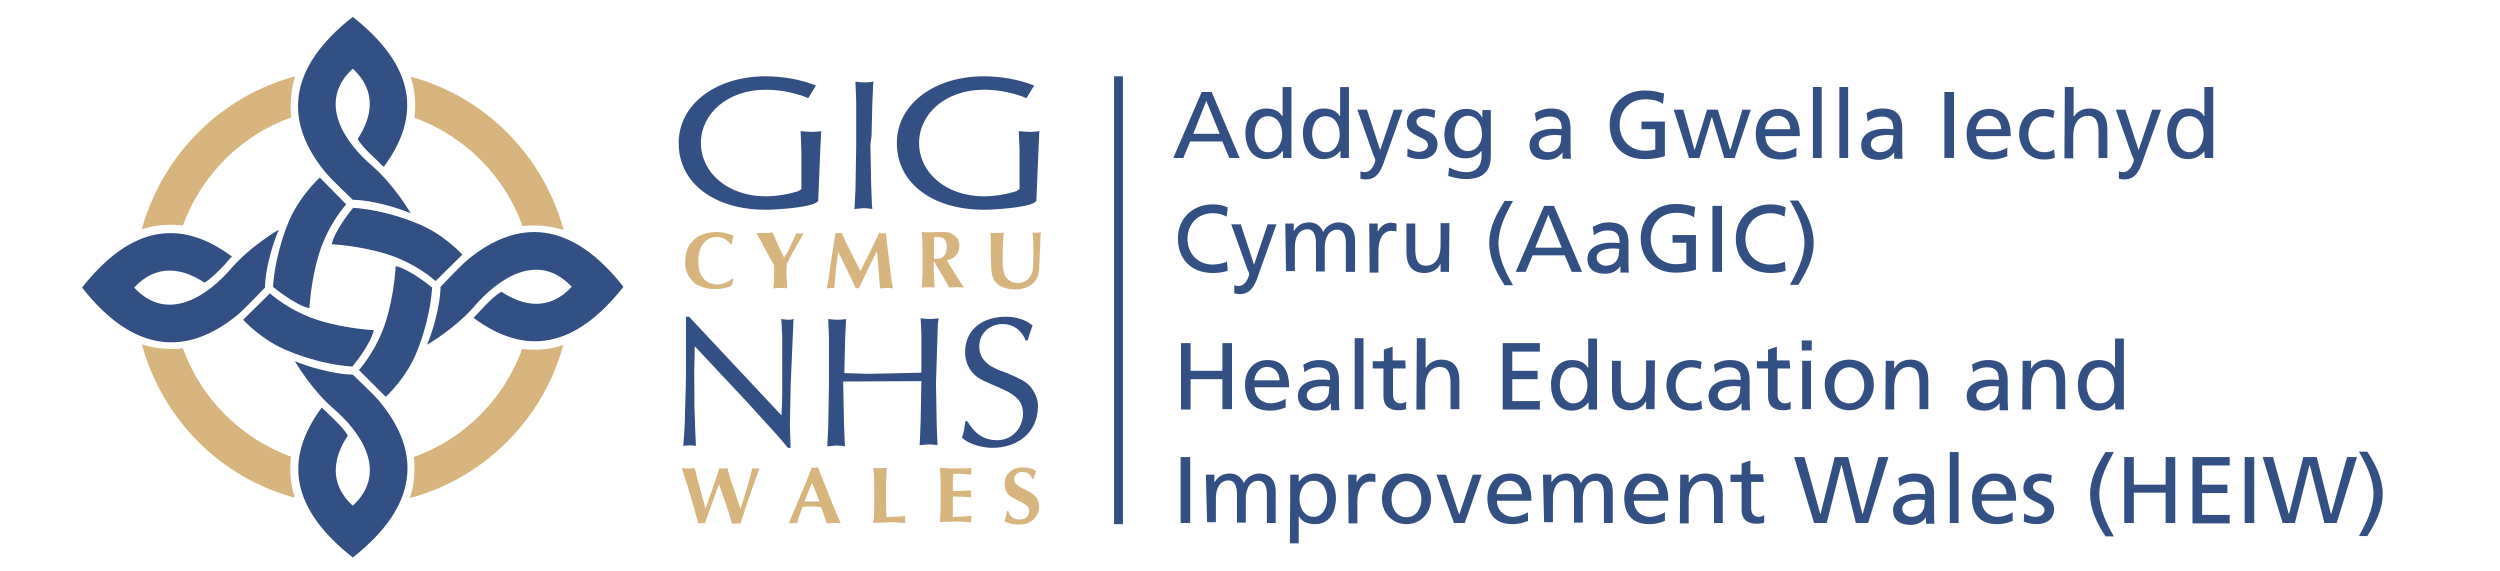
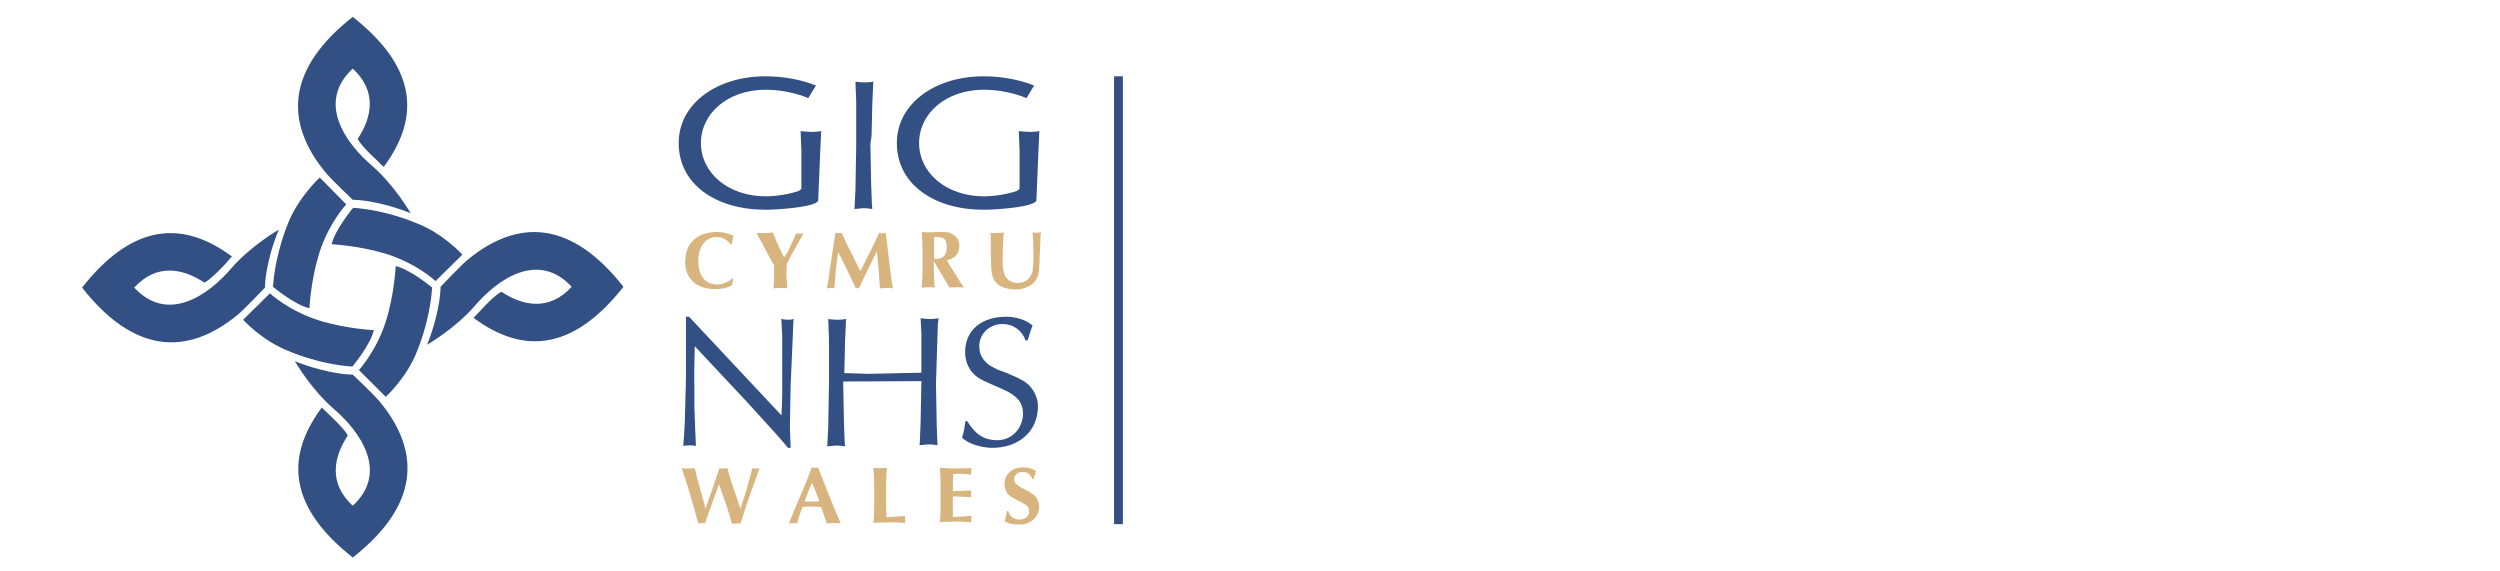
<svg xmlns="http://www.w3.org/2000/svg" version="1.2" viewBox="0 0 652 149" width="652" height="149">
  <title>Health_Education_Improvement_Wales_Logo-svg</title>
  <style>
		.s0 { fill: none;stroke: #325083;stroke-width: 2.3 } 
		.s1 { fill: #325083 } 
		.s2 { fill: #d8b47e } 
	</style>
  <g id="Layer">
    <g id="Layer">
      <path id="Layer" class="s0" d="m291.7 19.9v116.8" />
      <path id="Layer" fill-rule="evenodd" class="s1" d="m98.3 41.8c-4.6-4.2-5-5.6-5-5.6 3.7-5.6 5.1-12.4-1.3-18.3-9.5 8.8-1.9 19.4 5 25.3 5.9 5.1 10.1 12.4 10.1 12.4-9.1-3.6-15.1-3.5-15.1-3.5 0 0-5.4-5.1-7-7-11-13.3-10.2-27.2 7-40.7 16.1 12.7 18.1 25.6 8.1 39.1-0.7-0.5-1.2-1.1-1.8-1.7zm-8 11.5c0 0-4.6 4.9-7.1 12.9-2.2 7.2-2.5 14.2-2.5 14.2-3.9-0.9-9.5-5.6-9.5-5.6 0.6-8.9 3.9-16.5 3.9-16.5 2.7-6.9 8.3-12 8.3-12zm-31.4 15.4c-4.3 4.6-5.6 5-5.6 5-5.6-3.7-12.4-5.1-18.3 1.3 8.8 9.5 19.4 1.9 25.3-5 5.1-5.9 12.4-10.1 12.4-10.1-3.7 9.1-3.6 15.1-3.6 15.1 0 0-5.1 5.4-7 7-13.3 11-27.2 10.2-40.7-7 12.7-16.1 25.6-18.1 39.1-8.1-0.5 0.5-1 1-1.6 1.8zm11.5 7.8c0 0 4.9 4.6 12.9 7.1 7.2 2.2 14.2 2.5 14.2 2.5-0.9 3.9-5.6 9.5-5.6 9.5-8.9-0.6-16.5-4-16.5-4-6.9-2.6-12-8.2-12-8.2zm15.3 31.5c4.6 4.3 5 5.6 5 5.6-3.7 5.6-5.1 12.4 1.3 18.3 9.5-8.8 1.9-19.4-5-25.3-5.9-5.1-10.1-12.4-10.1-12.4 9.1 3.6 15.1 3.5 15.1 3.5 0 0 5.4 5.1 7 7 11 13.3 10.2 27.2-7 40.7-16.1-12.7-18.1-25.6-8.1-39.1 0.6 0.5 1.2 1.1 1.8 1.7zm7.9-11.5c0 0 4.6-4.9 7.1-12.9 2.2-7.2 2.5-14.2 2.5-14.2 3.9 0.9 9.5 5.6 9.5 5.6-0.6 8.9-3.9 16.5-3.9 16.5-2.6 6.9-8.2 12-8.2 12zm31.6-15.4c4.2-4.6 5.6-5 5.6-5 5.6 3.7 12.4 5.1 18.3-1.3-8.8-9.5-19.4-1.9-25.3 5-5.1 5.9-12.4 10.1-12.4 10.1 3.6-9.1 3.5-15.1 3.5-15.1 0 0 5.1-5.4 7-7 13.3-11 27.2-10.2 40.7 7-12.7 16.1-25.6 18.1-39.1 8.1 0.4-0.5 1-1 1.7-1.8zm-11.6-7.8c0 0-4.9-4.6-12.9-7.1-7.3-2.2-14.2-2.5-14.2-2.5 0.9-3.9 5.6-9.5 5.6-9.5 8.9 0.6 16.5 4 16.5 4 6.9 2.6 12 8.2 12 8.2z" />
-       <path id="Layer" class="s2" d="m77 19.9c-0.8 2.4-1.2 5-1.2 7.7 0 1 0 2 0.2 3-13.2 4.7-23.5 15.1-28.3 28.2-1-0.1-2-0.2-3.1-0.2-2.7 0-5.2 0.4-7.6 1.2 5.3-19.4 20.6-34.7 40-39.9zm-40 69.9c2.4 0.8 5 1.2 7.7 1.2 1 0 2 0 3-0.2 4.7 13.2 15.1 23.5 28.2 28.3-0.1 1-0.2 2-0.2 3.1 0 2.7 0.4 5.2 1.2 7.6-19.4-5.2-34.6-20.5-39.9-40zm69.9 40.1c0.8-2.4 1.2-5 1.2-7.7 0-1 0-2-0.2-3 13.2-4.7 23.5-15.1 28.3-28.2 1 0.1 2 0.2 3.1 0.2 2.7 0 5.2-0.4 7.6-1.2-5.3 19.4-20.6 34.7-40 39.9zm40.1-69.9c-2.4-0.8-5-1.2-7.7-1.2-1 0-2 0-3 0.2-4.7-13.2-15.1-23.5-28.2-28.3 0.1-1 0.2-2 0.2-3.1 0-2.7-0.4-5.2-1.2-7.6 19.4 5.2 34.6 20.5 39.9 40z" />
      <path id="Layer" fill-rule="evenodd" class="s2" d="m184.3 136.5c-0.3-0.1-0.7-0.1-1.1-0.1-0.4 0-0.8 0.1-1.1 0.1-1.2-4.6-2.6-9.3-4.1-13.8l-0.2-0.6c0.5 0.1 1.2 0.1 1.7 0.1 0.5 0 1.2-0.1 1.7-0.1 0.8 3.6 1.9 7 2.8 10.6 1.2-3.6 2.5-7 3.6-10.6 0.4 0.1 0.7 0.1 1.1 0.1 0.3 0 0.7-0.1 1-0.1 0.9 3.6 2.3 7 3.4 10.6 1.2-3.5 2.2-7 3.1-10.6 0.3 0.1 0.6 0.1 0.9 0.1 0.3 0 0.6-0.1 0.9-0.1v0.2c-1.7 4.7-3.4 9.5-4.9 14.3-0.3-0.1-0.7-0.1-1.1-0.1-0.4 0-0.8 0.1-1.1 0.1-0.9-3.5-2.2-6.9-3.4-10.3-1.2 3.4-2.4 6.6-3.6 10zm21.5-0.2l1.5-3.6c1.5-3.6 3.1-7.1 4.4-10.8 0.3 0.1 0.5 0.1 0.8 0.1 0.3 0 0.5-0.1 0.8-0.1l0.2 0.4c1.8 4.6 3.6 9.3 5.6 13.8l0.1 0.2v0.2c-0.6-0.1-1.2-0.1-1.8-0.1-0.6 0-1.2 0.1-1.8 0.1-0.5-1.5-0.9-2.9-1.5-4.3-0.8 0-1.5-0.1-2.3-0.1-0.8 0-1.7 0-2.5 0.1l-0.1 0.3c-0.5 1.3-1 2.6-1.3 4-0.3-0.1-0.6-0.1-1-0.1-0.3 0-0.7 0.1-1 0.1zm4-5.5h3.9c-0.6-1.6-1.2-3.3-1.9-4.9-0.7 1.5-1.3 3.1-1.9 4.7zm18.1-8.8c0.5 0.1 1.2 0.1 1.7 0.1 0.5 0 1.2-0.1 1.7-0.1-0.1 1.2-0.2 2.5-0.2 3.8 0 0.8 0 1.6 0 2.5v4c0 0.8 0.1 1.8 0.1 2.6l1.2-0.1c1.2 0 2.5-0.2 3.7-0.2-0.1 0.3-0.1 0.6-0.1 0.9 0 0.3 0 0.6 0.1 0.9l-3.6-0.2c-1 0-1.9 0.1-2.9 0.1-0.6 0-1.2 0-1.8 0.1 0.2-2.3 0.2-4.6 0.2-6.9 0-0.8 0-1.7 0-2.5 0-1.5-0.1-3.1-0.2-4.6v-0.4zm17.3 0c1.2 0 2.2 0.2 3.4 0.2 1.6 0 3.2-0.1 4.8-0.1-0.1 0.5-0.1 1-0.1 1.5 0 0.1 0 0.2 0.1 0.2-1.6-0.2-3.2-0.3-4.8-0.2 0 0.8-0.1 1.5-0.1 2.2 0 0.8 0 1.5 0 2.3l4.8-0.2c-0.1 0.3-0.1 0.6-0.1 1 0 0.3 0.1 0.5 0.1 0.8-1.2-0.1-2.5-0.2-3.8-0.2-0.3 0-0.7 0-1 0q0 1.3 0 2.7c0 0.8 0 1.8 0 2.6 1.6 0 3.2-0.1 4.9-0.3-0.1 0.5-0.1 1-0.1 1.5 0 0.1 0 0.2 0.1 0.2-1.2 0-2.5-0.2-3.9-0.2-0.8 0-1.7 0.1-2.5 0.1-0.6 0-1.2 0-1.9 0.1 0.1-0.4 0.1-0.8 0.1-1.2 0.1-1.3 0.1-2.6 0.1-3.9 0-1.1 0-2.2 0-3.2v-2.5c0-1.1-0.1-2.2-0.2-3.3zm8.2 1.8q0 0 0 0 0 0 0 0zm15.8 1.1c-0.4-1.1-1.2-1.8-2.4-1.8-0.7 0-1.2 0.1-1.7 0.5-0.4 0.4-0.6 0.8-0.6 1.5 0 2.2 5 2.7 6.1 5.2 0.2 0.5 0.4 1.3 0.4 1.9 0 0.6-0.2 1.5-0.5 2-0.5 1-1.2 1.6-2.2 2.1-0.9 0.5-1.9 0.5-2.9 0.5-1.2 0-2.4-0.3-3.4-0.8 0.2-0.9 0.5-1.8 0.6-2.7h0.4c0.3 1.5 1.5 2.2 2.9 2.2 1.3 0 2.5-0.7 2.5-2.2 0-0.7-0.3-1.2-0.8-1.6-0.8-0.5-1.5-0.9-2.4-1.3-0.6-0.3-1.2-0.7-1.7-1-1-0.6-1.5-2-1.5-3.2 0-1.5 0.5-2.4 1.6-3.3 1-0.8 1.9-1 3.2-1 1.2 0 2.2 0.2 3.2 0.8 0.1 0.1 0.2 0.1 0.2 0.2-0.2 0.7-0.5 1.4-0.7 2.1zm-77.9-52.2l-0.5 1.8c-1.2 0.6-2.8 0.9-4.2 0.9-1.1 0-1.7-0.1-2.8-0.3-0.6-0.2-1.8-0.7-2.3-1-0.5-0.4-1.2-1-1.5-1.5-0.9-1.2-1.3-2.6-1.3-4.2 0-2.4 0.6-4.4 2.4-6 1.6-1.4 3.9-1.9 5.9-1.9 1.4 0 3.1 0.4 4.3 1-0.2 0.7-0.3 1.5-0.5 2.2h-0.3c-0.8-1.2-2.2-1.9-3.5-1.9-3.5 0-4.9 3.2-4.9 6.3 0 1.5 0.3 3.1 1.2 4.3 0.8 1.2 2.3 1.8 3.8 1.8 1.3 0 2.9-0.7 3.8-1.5zm8.3-11.9c0.6 0 1.2-0.1 1.9-0.2 0.3 0.6 0.6 1.2 0.8 1.9 0.3 0.7 0.6 1.3 0.9 2 0.3 0.6 0.6 1.2 0.9 1.9 0.1 0.2 0.2 0.5 0.4 0.7 0 0.1 0.3-0.4 0.3-0.4 0.2-0.2 0.2-0.5 0.4-0.6 0.5-0.8 0.8-1.7 1.2-2.5 0.3-0.5 0.5-1.2 0.8-1.7 0.2-0.4 0.3-0.7 0.5-1.1 0.1 0 0.2 0 0.2 0.1 0.5 0.1 1.2 0.1 1.7-0.1-1.5 2.8-3.1 5.3-4.4 8 0 0.8-0.1 1.6-0.1 2.4 0 1.3 0.2 2.6 0.2 4-0.6-0.1-1.2-0.1-1.8-0.1-0.6 0-1.2 0.1-1.8 0.1 0.2-1.6 0.2-3.2 0.2-4.8q0-0.6 0-1.2c-1.6-2.7-3-5.6-4.6-8.4 0.9-0.1 1.6 0 2.3 0zm18.3-0.1c0.3 0 0.5 0.1 0.8 0.1 0.3 0 0.6-0.1 0.8-0.1 1.5 3.4 3.2 6.6 4.9 10l1.2-2.4c1.3-2.5 2.5-5 3.7-7.6 0.1 0 0.2 0 0.2 0.1 0.5 0.1 1.1 0.1 1.5-0.1q0.6 5 1.2 9.9c0.2 1.2 0.3 2.5 0.5 3.7 0.1 0.2 0.2 0.6 0.2 0.9-0.5-0.1-1.2-0.1-1.7-0.1-0.5 0-1.2 0.1-1.7 0.1-0.2-3.2-0.5-6.5-0.8-9.7-1.6 3.2-3.2 6.5-4.7 9.7-0.3-0.1-0.5-0.1-0.8 0l-1.6-3.4c-1-2.1-2-4.1-3-6.1-0.2 1.2-0.3 2.5-0.5 3.7-0.1 0.8-0.2 1.6-0.2 2.4-0.1 0.7-0.1 1.4-0.2 2.1 0 0.5-0.1 0.8-0.1 1.3-0.3-0.1-0.6-0.1-1-0.1-0.3 0-0.6 0.1-1 0.1 0-0.2 0.1-0.6 0.2-0.8 0.2-1.1 0.4-2.2 0.5-3.2 0.2-1.4 0.4-2.8 0.6-4.1zm26.5 8.9c-0.2-0.4-0.4-0.8-0.6-1.1-0.1-0.1-0.1-0.1-0.2-0.2 0 0-0.1 0-0.1 0.2 0 1.2 0.1 2.5 0.1 3.8 0 0.2 0 0.4 0 0.5 0 0.8 0.1 1.5 0.2 2.2-0.5-0.1-1.2-0.1-1.7-0.1-0.5 0-1.2 0.1-1.7 0.1v-0.4c0-0.5 0.1-0.9 0.1-1.4 0.1-1.4 0.1-2.8 0.1-4.2q0-1.8 0-3.9c0-1.5-0.1-3.1-0.2-4.6l1.5 0.1c1 0 2-0.1 3-0.1 1 0 2.5-0.1 3.4 0.5 1.2 0.7 1.9 1.6 1.9 3.1 0 2.1-1.3 3.4-3.3 3.8 1.2 2 2.5 3.9 3.7 5.9l0.8 1.2c-0.6-0.1-1.3-0.1-1.9-0.1-0.6 0-1.2 0.1-1.9 0.1l-2.5-4.3zm-0.8-3.6q0 0.7 0 1.5 3.3 0.3 3.3-3c0-0.5 0-0.6-0.1-1.1-0.4-1.8-1.7-1.5-3.2-1.6 0 0.5 0 3.7 0 4.2zm27.7-2.2c0 0.7-0.1 1.4-0.1 2.1 0 0.8-0.1 1.5-0.1 2.3-0.1 2.4 0 4.6-2.2 6.1-1.2 0.8-2.6 1.2-4 1.2-2.5 0-5.3-0.8-6.1-3.6-0.1-0.4-0.2-0.8-0.2-1.2-0.1-0.5-0.1-1-0.1-1.5 0-0.8-0.1-1.7-0.1-2.6 0-0.8 0-1.8 0-2.6q0-1.2 0-2.4c0-0.3-0.1-0.6-0.1-0.9 0.6 0.1 1.2 0.1 1.8 0.1 0.5 0 1.2-0.1 1.7-0.2 0 0.3-0.1 0.7-0.1 1-0.1 1.7-0.2 3.3-0.2 4.9 0 1.2-0.1 2.9 0.2 4 0.2 1 0.4 1.7 1.2 2.4q1 0.9 2.4 0.9c1.9 0 3-0.7 3.8-2.5 0.4-0.9 0.4-3.3 0.4-4.4 0-2.1 0-4.2-0.2-6.3 0.4 0.1 0.7 0.1 1.1 0.1 0.4 0 0.7-0.1 1.1-0.1-0.2 1.1-0.2 2.1-0.2 3.2z" />
      <path id="Layer" class="s1" d="m178.9 98.7v-16.1h0.8l23.8 25.4 0.3 0.3c0.1-1.8 0.2-3.6 0.2-5.3v-15.5l-0.2-3.9-0.1-0.4c0.7 0.1 1.4 0.2 2.1 0.2 0.4 0 0.8-0.1 1.2-0.2-0.1 0.4-0.1 0.8-0.1 1.2l-0.2 4.7-0.5 11.4-0.2 10.8 0.2 5.5h-0.7c-1-1.2-1.9-2.3-2.9-3.4l-7.9-8.7-13.5-14.4-0.1 4.6c-0.1 2.4 0 4.8 0 7.2v3.9l0.2 5.7 0.2 4.6q-1.6-0.3-3.3 0c0.2-2.2 0.3-4.2 0.4-6.4zm41 0.8l0.2 10.5 0.2 5.3 0.1 1.1c-0.7-0.1-1.5-0.2-2.2-0.2-0.8 0-1.7 0.2-2.5 0.2 0.1-0.3 0.1-0.7 0.1-1.1l0.2-3.8 0.2-11.3v-1.9-10l-0.2-5.1c0.8 0.1 1.6 0.2 2.5 0.2 0.7 0 1.5-0.1 2.2-0.2-0.1 0.5-0.1 0.8-0.1 1.3l-0.2 4.4-0.2 8.4 6.3 0.2 13.8-0.3v-10.3l-0.2-3.9c0.8 0.1 1.6 0.2 2.5 0.2 0.8 0 1.5-0.1 2.2-0.2-0.1 0.5-0.1 0.8-0.2 1.3l-0.5 15.8 0.2 10.9 0.2 5.1c-0.7-0.1-1.5-0.2-2.2-0.2-0.8 0-1.7 0.2-2.5 0.2 0.1-0.3 0.1-0.7 0.1-1.1l0.2-4.9 0.2-10.7zm32.4 10.4c1.9 3.1 4.1 4.9 7.8 4.9 3.9 0 6.7-3.2 6.7-7 0-3.2-2.2-4.9-4.9-6.1-2.2-1.1-4.7-1.9-6.8-3.2-2.2-1.5-3.4-4-3.4-6.6 0-6.3 4.9-9.3 10.7-9.3 2.3 0 5.1 0.7 6.9 2.3-0.5 1.2-0.9 2.6-1.3 3.9h-0.5c-1-2.6-3.2-4.3-6-4.3-3.3 0-6.1 2.4-6.1 5.8 0 1.9 0.7 3.3 2.1 4.5 0.8 0.7 1 0.7 1.9 1.2 0.5 0.3 1.2 0.6 1.9 0.8 0.7 0.3 1.5 0.5 2.2 0.9 0.7 0.3 1.5 0.6 2.2 1 1.1 0.5 2.2 1.2 3 2.1 1.2 1.5 2 3.2 2 5.1 0 6.9-5.3 10.9-11.9 10.9-2.4 0-6.3-0.9-7.9-2.7 0.5-1.4 0.7-2.9 0.9-4.3zm-25.3-72.3l0.2 10.5 0.2 5.3 0.1 1.1c-0.7-0.1-1.5-0.2-2.2-0.2-0.8 0-1.7 0.2-2.5 0.2 0.1-0.3 0.1-0.7 0.1-1.1l0.2-3.8 0.2-11.3v-1.9-10l-0.2-5.1c0.8 0.1 1.6 0.2 2.5 0.2 0.7 0 1.5-0.1 2.2-0.2-0.1 0.5-0.1 0.8-0.1 1.3l-0.2 4.4-0.2 8.4zm-13.6 14.4c0.6 1.9-10 2.7-13.8 2.7-12.7 0-22.6-6.5-22.6-17.4 0-10.3 10-17.4 22.6-17.4 4.5 0 9.2 0.8 13.2 2.4l-2 3.3c-2.8-1.2-6.9-2.2-11.1-2.2-9.9 0-16.9 6.2-16.9 13.9 0 7.7 7 13.9 16.9 13.9 2.9 0 6.3-0.6 8.6-1.4l0.7-0.5v-10l-0.2-5.1c0.8 0.1 2.4 0.2 3.2 0.2 0.7 0 1.5-0.1 2.2-0.2-0.1 0.5-0.1 0.8-0.1 1.3l-0.2 4.4zm56.9 0c0.6 1.9-10 2.7-13.8 2.7-12.7 0-22.6-6.5-22.6-17.4 0-10.3 10-17.4 22.6-17.4 4.5 0 9.2 0.8 13.2 2.4l-2 3.3c-2.8-1.2-6.9-2.2-11.1-2.2-9.9 0-16.9 6.2-16.9 13.9 0 7.7 7 13.9 16.9 13.9 2.9 0 6.3-0.6 8.6-1.4l0.7-0.5v-10l-0.2-5.1c0.8 0.1 2.4 0.2 3.2 0.2 0.7 0 1.5-0.1 2.2-0.2-0.1 0.5-0.1 0.8-0.1 1.3l-0.2 4.4z" />
-       <path id="Layer" fill-rule="evenodd" class="s1" d="m313.4 24h2.6l7.3 17.2h-2.7l-1.8-4.3h-8.4l-1.8 4.3h-2.6zm1.2 2.3l-3.4 8.6h6.9zm19.9 13.1c-0.7 0.9-2.1 2.1-4.3 2.1-3.8 0-5.4-3.4-5.4-6.8 0-3.4 1.8-6.4 5.4-6.4 2.2 0 3.5 0.8 4.2 2h0.1v-7.6h2.3v18.5h-2.2v-1.8zm-3.8 0.3c2.6 0 3.7-2.6 3.7-4.7 0-2.3-1.2-4.7-3.7-4.7-2.5 0-3.5 2.4-3.5 4.6-0.1 2 0.9 4.8 3.5 4.8zm18.8-0.3c-0.7 0.9-2.1 2.1-4.3 2.1-3.8 0-5.4-3.4-5.4-6.8 0-3.4 1.8-6.4 5.4-6.4 2.2 0 3.5 0.8 4.2 2h0.1v-7.6h2.3v18.5h-2.2v-1.8zm-3.8 0.3c2.6 0 3.7-2.6 3.7-4.7 0-2.3-1.2-4.7-3.7-4.7-2.5 0-3.5 2.4-3.5 4.6 0 2 1.1 4.8 3.5 4.8zm9.1 5c0.3 0.1 0.7 0.2 1.1 0.2 2.1 0 2.8-2.9 2.8-3.1 0-0.3-0.3-0.9-0.5-1.3l-4.2-11.9h2.5l3.4 10.4h0.1l3.5-10.4h2.3l-4.6 12.9c-0.8 2.4-1.8 5.3-4.9 5.3-0.8 0-1.2-0.1-1.5-0.2zm12.3-6c0.9 0.6 2.2 0.9 2.9 0.9 1.1 0 2.4-0.5 2.4-1.8 0-2.3-5.5-2.1-5.5-5.6 0-2.6 1.9-3.9 4.5-3.9 1.1 0 2 0.2 2.9 0.5l-0.2 2c-0.5-0.3-1.9-0.6-2.5-0.6-1.2 0-2.2 0.5-2.2 1.5 0 2.5 5.5 1.9 5.5 5.9 0 2.7-2.2 3.9-4.4 3.9-1.2 0-2.4-0.2-3.5-0.7zm21.7 2c0 3.9-2 6-6.5 6-1.3 0-2.5-0.2-4.6-0.8l0.2-2.2c1.8 0.8 2.9 1.2 4.6 1.2 2.5 0 3.9-1.6 3.9-4.3v-1.2h-0.1c-1 1.3-2.6 1.9-4.2 1.9-3.6 0-5.4-2.9-5.4-6.2 0-3.2 1.9-6.7 5.6-6.7 2.2 0 3.5 0.8 4.2 2.2h0.1v-1.9h2.2zm-2.3-5.6c0-2.6-1.2-4.9-3.7-4.9-2.3 0-3.5 2.5-3.5 4.7 0 2.4 1.3 4.5 3.5 4.5 2.2 0 3.7-2 3.7-4.3zm13.8-5.6c1.2-0.7 2.5-1.2 4.2-1.2 3.6 0 5.1 1.8 5.1 5.3v5.3c0 1.5 0.1 2.1 0.1 2.5h-2.2v-1.6h-0.1c-0.5 0.8-1.8 1.9-3.9 1.9-2.7 0-4.6-1.2-4.6-3.9 0-3.2 3.5-4.2 5.9-4.2 0.9 0 1.5 0 2.5 0.1 0-2.2-0.8-3.3-3.1-3.3-1.3 0-2.7 0.5-3.6 1.3zm6.9 5.8c-0.5 0-1-0.1-1.5-0.1-1.2 0-4.4 0.2-4.4 2.4 0 1.3 1.3 2.1 2.3 2.1 2.3 0 3.5-1.5 3.5-3.3zm26.5-8.2c-1.2-0.8-2.5-1.2-4.7-1.2-4 0-6.6 2.9-6.6 6.7 0 4 2.9 6.7 6.5 6.7 1.7 0 2.2-0.2 2.8-0.3v-5.3h-3.6v-2h6.1v9c-0.9 0.3-2.5 0.8-5.3 0.8-5.5 0-9.1-3.5-9.1-9 0-5.3 3.9-8.9 9.1-8.9 2.5 0 3.6 0.4 5.1 0.8zm18.7 14.1h-2.7l-3.2-10.6h-0.1l-3.2 10.6h-2.7l-4-12.6h2.5l2.9 10.4h0.1l3.2-10.4h2.8l3.2 10.4h0.1l3.1-10.4h2.2zm16-0.4c-0.9 0.3-1.9 0.8-4 0.8-4.5 0-6.5-2.7-6.5-6.8 0-3.7 2.3-6.4 5.9-6.4 4.2 0 5.6 3.1 5.6 7.1h-9c0 2.5 1.9 4.2 4.2 4.2 1.5 0 3.3-0.8 3.9-1.2v2.3zm-1.5-7.1c0-1.9-1.2-3.5-3.2-3.5-2.2 0-3.2 1.9-3.4 3.5zm5.9-11h2.3v18.5h-2.3zm6.9 0h2.3v18.5h-2.3zm7.1 6.8c1.2-0.7 2.5-1.2 4.2-1.2 3.6 0 5.1 1.8 5.1 5.3v5.3c0 1.5 0.1 2.1 0.1 2.5h-2.2v-1.6h-0.1c-0.5 0.8-1.8 1.9-3.9 1.9-2.7 0-4.6-1.2-4.6-3.9 0-3.2 3.5-4.2 5.9-4.2 0.9 0 1.5 0 2.5 0.1 0-2.2-0.8-3.3-3.1-3.3-1.3 0-2.7 0.5-3.6 1.3zm7 5.8c-0.5 0-1-0.1-1.5-0.1-1.2 0-4.4 0.2-4.4 2.4 0 1.3 1.3 2.1 2.3 2.1 2.3 0 3.5-1.5 3.5-3.3zm13.3-11.3h2.5v17.2h-2.5zm16.3 16.8c-0.9 0.3-1.9 0.8-4 0.8-4.5 0-6.5-2.7-6.5-6.8 0-3.7 2.3-6.4 5.9-6.4 4.2 0 5.6 3.1 5.6 7.1h-9c0 2.5 1.9 4.2 4.2 4.2 1.5 0 3.3-0.8 3.9-1.2v2.3zm-1.5-7.1c0-1.9-1.2-3.5-3.2-3.5-2.2 0-3.2 1.9-3.4 3.5zm13.6-2.9c-0.9-0.4-1.8-0.5-2.5-0.5-2.6 0-4 2.3-4 4.7 0 2.2 1.2 4.7 4.2 4.7 0.8 0 1.8-0.2 2.5-0.7l0.2 2.1c-0.9 0.5-2.1 0.5-2.9 0.5-3.8 0-6.4-3-6.4-6.6 0-3.9 2.5-6.6 6.4-6.6 0.9 0 2.2 0.2 2.8 0.5zm3-8.1h2.3v7.7h0.1c0.8-1.3 2.3-2.1 4-2.1 3.2 0 4.7 2 4.7 5.4v7.5h-2.3v-6.5c0-2.9-0.6-4.4-2.7-4.5-2.6 0-3.9 2.2-3.9 5.2v5.9h-2.3zm14.1 22c0.3 0.1 0.7 0.2 1.1 0.2 2.1 0 2.8-2.9 2.8-3.1 0-0.3-0.3-0.9-0.5-1.3l-4.2-11.9h2.5l3.4 10.4h0.1l3.5-10.4h2.3l-4.6 12.9c-0.8 2.4-1.8 5.3-4.9 5.3-0.8 0-1.2-0.1-1.5-0.2zm22.3-5.3c-0.7 0.9-2.1 2.1-4.3 2.1-3.8 0-5.4-3.4-5.4-6.8 0-3.4 1.8-6.4 5.4-6.4 2.2 0 3.5 0.8 4.2 2h0.1v-7.6h2.3v18.5h-2.2zm-3.9 0.3c2.6 0 3.7-2.6 3.7-4.7 0-2.3-1.2-4.7-3.7-4.7-2.5 0-3.5 2.4-3.5 4.6 0 2 1.1 4.8 3.5 4.8zm-251.1 16.8q-1.6-0.9-3.6-0.9c-4 0-6.6 2.9-6.6 6.7 0 4 2.9 6.7 6.5 6.7 1.2 0 2.9-0.3 3.8-0.8l0.2 2.4c-1.3 0.5-2.9 0.6-3.9 0.6-5.5 0-9.1-3.5-9.1-9 0-5.3 3.9-8.9 9.1-8.9 1.3 0 2.6 0.2 3.9 0.8zm2 17.9c0.3 0.1 0.7 0.2 1.1 0.2 2.1 0 2.8-2.9 2.8-3.1 0-0.3-0.3-0.9-0.5-1.3l-4.2-11.7h2.5l3.4 10.4h0.1l3.5-10.4h2.3l-4.6 12.9c-0.8 2.4-1.8 5.3-4.9 5.3-0.8 0-1.2-0.1-1.5-0.2zm13.3-16.1h2.2v1.9h0.1c0.9-1.5 2.2-2.2 4-2.2 1.5 0 2.9 0.8 3.6 2.5 0.8-1.8 2.8-2.5 3.9-2.5 3.2 0 4.4 2.1 4.4 4.8v8.1h-2.4v-7.5c0-1.5-0.4-3.5-2.2-3.5-2.4 0-3.3 2.3-3.3 4.6v6.3h-2.3v-7.5c0-1.5-0.4-3.5-2.2-3.5-2.4 0-3.3 2.3-3.3 4.6v6.3h-2.3zm21.9 0h2.2v2h0.1c0.6-1.3 1.9-2.2 3.3-2.2 0.7 0 1 0.1 1.5 0.2v2.1c-0.4-0.2-0.9-0.2-1.3-0.2-2.1 0-3.4 2-3.4 5.2v5.7h-2.3zm20.8 12.6h-2.2v-2h-0.1c-0.7 1.5-2.4 2.3-4.1 2.3-3.2 0-4.7-2-4.7-5.4v-7.5h2.3v6.5c0 2.9 0.6 4.4 2.7 4.5 2.6 0 3.9-2.2 3.9-5.2v-5.9h2.3zm14.5 3.5c-2.2-3.4-4-7-4-11 0-4.2 1.9-7.6 4-11h2.2c-1.9 3.4-3.8 7.1-3.8 11 0 3.9 1.9 7.7 3.8 11zm10.3-20.7h2.6l7.3 17.2h-2.7l-1.8-4.3h-8.4l-1.8 4.3h-2.6zm1.1 2.3l-3.4 8.6h6.9zm11.6 3.2c1.2-0.7 2.5-1.2 4.2-1.2 3.6 0 5.1 1.8 5.1 5.3v5.3c0 1.5 0.1 2.1 0.1 2.5h-2.2v-1.6h-0.1c-0.5 0.8-1.8 1.9-3.9 1.9-2.7 0-4.6-1.2-4.6-3.9 0-3.2 3.5-4.2 5.9-4.2 0.9 0 1.5 0 2.5 0.1 0-2.2-0.8-3.3-3.1-3.3-1.3 0-2.7 0.5-3.6 1.3zm6.9 5.7c-0.5 0-1-0.1-1.5-0.1-1.2 0-4.4 0.2-4.4 2.4 0 1.3 1.3 2.1 2.3 2.1 2.3 0 3.5-1.5 3.5-3.3zm19.5-8.2c-1.2-0.8-2.5-1.2-4.7-1.2-4 0-6.6 2.9-6.6 6.7 0 4 2.9 6.7 6.5 6.7 1.7 0 2.2-0.2 2.8-0.3v-5.3h-3.6v-2h6.1v9c-0.9 0.3-2.5 0.8-5.3 0.8-5.5 0-9.1-3.5-9.1-9 0-5.3 3.9-8.9 9.1-8.9 2.5 0 3.6 0.4 5.1 0.8zm4.8-3h2.5v17.2h-2.5zm18.8 2.8q-1.6-0.9-3.6-0.9c-4 0-6.6 2.9-6.6 6.7 0 4 2.9 6.7 6.5 6.7 1.2 0 2.9-0.3 3.8-0.8l0.2 2.4c-1.3 0.5-2.9 0.6-3.9 0.6-5.5 0-9.1-3.5-9.1-9 0-5.3 3.9-8.9 9.1-8.9 1.3 0 2.6 0.2 3.9 0.8zm3.6-4.2c2.2 3.4 4 7 4 11 0 4.2-1.9 7.6-4 11h-2.2c1.9-3.4 3.8-7.1 3.8-11 0-3.9-1.9-7.7-3.8-11-0.1 0 2.2 0 2.2 0zm-161 37.2h2.5v7.2h8.3v-7.2h2.5v17.2h-2.5v-7.8h-8.3v7.9h-2.5zm27.2 16.8c-0.9 0.3-1.9 0.8-4 0.8-4.5 0-6.5-2.7-6.5-6.8 0-3.7 2.3-6.4 5.9-6.4 4.2 0 5.6 3.1 5.6 7.1h-9c0 2.5 1.9 4.2 4.2 4.2 1.5 0 3.3-0.8 3.9-1.2v2.3zm-1.5-7.1c0-1.9-1.2-3.5-3.2-3.5-2.2 0-3.2 1.9-3.4 3.5zm6.2-4.1c1.2-0.7 2.5-1.2 4.2-1.2 3.6 0 5.1 1.8 5.1 5.3v5.3c0 1.5 0.1 2.1 0.1 2.5h-2.2v-1.8h-0.1c-0.5 0.8-1.8 1.9-3.9 1.9-2.7 0-4.6-1.2-4.6-3.9 0-3.2 3.5-4.2 5.9-4.2 0.9 0 1.5 0 2.5 0.1 0-2.2-0.8-3.3-3.1-3.3-1.3 0-2.7 0.5-3.6 1.3zm6.8 5.7c-0.5 0-1-0.1-1.5-0.1-1.2 0-4.4 0.2-4.4 2.4 0 1.3 1.3 2.1 2.3 2.1 2.3 0 3.5-1.5 3.5-3.3zm6.6-12.6h2.3v18.5h-2.3zm13.3 7.9h-3.3v6.9c0 1.5 0.9 2.2 1.9 2.2 0.7 0 1.2-0.2 1.5-0.5v2c-0.5 0.2-1.2 0.3-2 0.3-2.4 0-3.9-1.2-3.9-3.6v-7.3h-2.8v-1.9h2.9v-3l2.3-0.8v3.6h3.3zm2.9-7.9h2.3v7.7h0.1c0.8-1.3 2.3-2.1 4-2.1 3.2 0 4.7 2 4.7 5.4v7.5h-2.3v-6.5c0-2.9-0.6-4.4-2.7-4.5-2.6 0-3.9 2.2-3.9 5.2v5.9h-2.3zm22.4 1.3h9.7v2.2h-7.2v5h6.6v2.2h-6.6v5.7h7.2v2.2h-9.7zm22.3 15.5c-0.7 0.9-2.1 2.1-4.3 2.1-3.8 0-5.4-3.4-5.4-6.8 0-3.4 1.8-6.4 5.4-6.4 2.2 0 3.5 0.8 4.2 2h0.1v-7.6h2.3v18.5h-2.2v-1.8zm-3.9 0.2c2.6 0 3.7-2.6 3.7-4.7 0-2.3-1.2-4.7-3.7-4.7-2.5 0-3.5 2.4-3.5 4.6 0 2 1.1 4.8 3.5 4.8zm21.2 1.5h-2.2v-2h-0.1c-0.7 1.5-2.4 2.3-4.1 2.3-3.2 0-4.7-2-4.7-5.4v-7.5h2.3v6.5c0 2.9 0.6 4.4 2.7 4.5 2.6 0 3.9-2.2 3.9-5.2v-5.9h2.3zm12-10.4c-0.9-0.4-1.8-0.5-2.5-0.5-2.6 0-4 2.3-4 4.7 0 2.2 1.2 4.7 4.2 4.7 0.8 0 1.8-0.2 2.5-0.7l0.2 2.1c-0.9 0.5-2.1 0.5-2.9 0.5-3.8 0-6.4-3-6.4-6.6 0-3.9 2.5-6.6 6.4-6.6 0.9 0 2.2 0.2 2.8 0.5zm3.5-1.2c1.2-0.7 2.5-1.2 4.2-1.2 3.6 0 5.1 1.8 5.1 5.3v5.3c0 1.5 0.1 2.1 0.1 2.5h-2.2v-1.8h-0.1c-0.5 0.8-1.8 1.9-3.9 1.9-2.7 0-4.6-1.2-4.6-3.9 0-3.2 3.5-4.2 5.9-4.2 0.9 0 1.5 0 2.5 0.1 0-2.2-0.8-3.3-3.1-3.3-1.3 0-2.7 0.5-3.6 1.3zm6.9 5.7c-0.5 0-1-0.1-1.5-0.1-1.2 0-4.4 0.2-4.4 2.4 0 1.3 1.3 2.1 2.3 2.1 2.3 0 3.5-1.5 3.5-3.3zm13-4.7h-3.3v6.9c0 1.5 0.9 2.2 1.9 2.2 0.7 0 1.2-0.2 1.5-0.5v2c-0.5 0.2-1.2 0.3-2 0.3-2.4 0-3.9-1.2-3.9-3.6v-7.3h-2.9v-1.9h2.9v-3l2.3-0.8v3.6h3.3zm5.6-4.7h-2.6v-2.6h2.6zm-2.5 2.7h2.3v12.6h-2.3zm12.3-0.3c3.9 0 6.4 2.8 6.4 6.6 0 3.6-2.6 6.6-6.4 6.6-3.8 0-6.4-3-6.4-6.6-0.1-3.8 2.5-6.6 6.4-6.6zm0 11.4c2.7 0 3.9-2.5 3.9-4.7 0-2.4-1.5-4.7-3.9-4.7-2.5 0-3.9 2.3-3.9 4.7-0.1 2.2 1.1 4.7 3.9 4.7zm9.5-11.1h2.2v2h0.1c0.7-1.5 2.4-2.3 4.1-2.3 3.2 0 4.7 2 4.7 5.4v7.5h-2.3v-6.5c0-2.9-0.6-4.4-2.7-4.5-2.6 0-3.9 2.2-3.9 5.2v5.9h-2.3zm22.5 1c1.2-0.7 2.5-1.2 4.2-1.2 3.6 0 5.1 1.8 5.1 5.3v5.3c0 1.5 0.1 2.1 0.1 2.5h-2.2v-1.8h-0.1c-0.5 0.8-1.8 1.9-3.9 1.9-2.7 0-4.6-1.2-4.6-3.9 0-3.2 3.5-4.2 5.9-4.2 0.9 0 1.5 0 2.5 0.1 0-2.2-0.8-3.3-3.1-3.3-1.3 0-2.7 0.5-3.6 1.3zm7 5.7c-0.5 0-1-0.1-1.5-0.1-1.2 0-4.4 0.2-4.4 2.4 0 1.3 1.3 2.1 2.3 2.1 2.3 0 3.5-1.5 3.5-3.3zm6.2-6.7h2.2v2h0.1c0.7-1.5 2.4-2.3 4.1-2.3 3.2 0 4.7 2 4.7 5.4v7.5h-2.3v-6.5c0-2.9-0.6-4.4-2.7-4.5-2.6 0-3.9 2.2-3.9 5.2v5.9h-2.3zm24.1 10.9c-0.7 0.9-2.1 2.1-4.3 2.1-3.8 0-5.4-3.4-5.4-6.8 0-3.4 1.8-6.4 5.4-6.4 2.2 0 3.5 0.8 4.2 2h0.1v-7.6h2.3v18.5h-2.2zm-3.9 0.2c2.6 0 3.7-2.6 3.7-4.7 0-2.3-1.2-4.7-3.7-4.7-2.5 0-3.5 2.4-3.5 4.6-0.1 2 1 4.8 3.5 4.8zm-239.8 14h2.5v17.2h-2.5zm6.6 4.6h2.2v1.9h0.1c0.9-1.5 2.2-2.2 4-2.2 1.5 0 2.9 0.8 3.6 2.5 0.8-1.8 2.8-2.5 3.9-2.5 3.2 0 4.4 2.1 4.4 4.8v8.1h-2.3v-7.5c0-1.5-0.4-3.5-2.2-3.5-2.4 0-3.3 2.3-3.3 4.6v6.3h-2.3v-7.5c0-1.5-0.4-3.5-2.2-3.5-2.4 0-3.3 2.3-3.3 4.6v6.3h-2.3zm22 0h2.2v1.8h0.1c0.6-0.9 2.1-2.1 4.2-2.1 3.6 0 5.4 3 5.4 6.4 0 3.5-1.6 6.8-5.4 6.8-2.2 0-3.5-0.8-4.2-2h-0.1v7h-2.3zm6.1 1.6c-2.5 0-3.7 2.4-3.7 4.7 0 2.1 1.1 4.7 3.7 4.7 2.5 0 3.6-2.8 3.5-4.8 0-2.2-1-4.6-3.5-4.6zm9-1.6h2.2v1.9h0.1c0.6-1.3 1.9-2.2 3.3-2.2 0.7 0 1 0.1 1.5 0.2v2.1c-0.4-0.2-0.9-0.2-1.3-0.2-2.1 0-3.4 2-3.4 5.2v5.7h-2.3zm15.2-0.3c3.9 0 6.4 2.8 6.4 6.6 0 3.6-2.6 6.6-6.4 6.6-3.8 0-6.4-3-6.4-6.6 0-3.8 2.6-6.6 6.4-6.6zm0 11.4c2.7 0 3.9-2.5 3.9-4.7 0-2.4-1.5-4.7-3.9-4.7-2.4 0-3.9 2.3-3.9 4.7 0 2.2 1.2 4.7 3.9 4.7zm15.2 1.5h-2.8l-4.6-12.6h2.5l3.4 10.3h0.1l3.5-10.3h2.3zm16.4-0.5c-0.9 0.3-1.9 0.8-4 0.8-4.5 0-6.5-2.7-6.5-6.8 0-3.7 2.3-6.4 5.9-6.4 4.2 0 5.6 3.1 5.6 7.1h-9c0 2.5 1.9 4.2 4.2 4.2 1.5 0 3.3-0.8 3.9-1.2v2.3zm-1.5-7c0-1.9-1.2-3.5-3.2-3.5-2.2 0-3.2 1.9-3.4 3.5zm5.5-5.1h2.2v1.9h0.1c0.9-1.5 2.2-2.2 4-2.2 1.5 0 2.9 0.8 3.6 2.5 0.8-1.8 2.8-2.5 3.9-2.5 3.2 0 4.4 2.1 4.4 4.8v8.1h-2.3v-7.5c0-1.5-0.4-3.5-2.2-3.5-2.4 0-3.3 2.3-3.3 4.6v6.3h-2.3v-7.5c0-1.5-0.4-3.5-2.2-3.5-2.4 0-3.3 2.3-3.3 4.6v6.3h-2.3zm31.7 12.1c-0.9 0.3-1.9 0.8-4 0.8-4.5 0-6.5-2.7-6.5-6.8 0-3.7 2.3-6.4 5.9-6.4 4.2 0 5.6 3.1 5.6 7.1h-9c0 2.5 1.9 4.2 4.2 4.2 1.5 0 3.3-0.8 3.9-1.2v2.3zm-1.5-7c0-1.9-1.2-3.5-3.2-3.5-2.2 0-3.2 1.9-3.4 3.5zm5.6-5.1h2.2v2h0.1c0.7-1.5 2.4-2.3 4.1-2.3 3.2 0 4.7 2 4.7 5.4v7.5h-2.3v-6.5c0-2.9-0.6-4.4-2.7-4.5-2.6 0-3.9 2.2-3.9 5.2v5.9h-2.3zm21.8 1.9h-3.3v6.9c0 1.5 0.9 2.2 1.9 2.2 0.7 0 1.2-0.2 1.5-0.5v2c-0.5 0.2-1.2 0.3-2 0.3-2.4 0-3.9-1.2-3.9-3.6v-7.3h-2.9v-1.9h2.9v-2.9l2.3-0.8v3.6h3.3zm7.9-6.5h2.7l4.1 14.8h0.1l3.7-14.8h3.5l3.7 14.8h0.1l4.1-14.8h2.6l-5.3 17.2h-3.2l-3.7-15.1h-0.1l-3.8 15.1h-3.3zm27.2 5.5c1.2-0.7 2.5-1.2 4.2-1.2 3.6 0 5.1 1.8 5.1 5.3v5.3c0 1.5 0.1 2.1 0.1 2.5h-2.2v-1.6h-0.1c-0.5 0.8-1.8 1.9-3.9 1.9-2.7 0-4.6-1.2-4.6-3.9 0-3.2 3.5-4.2 5.9-4.2 0.9 0 1.5 0 2.5 0.1 0-2.2-0.8-3.3-3.1-3.3-1.3 0-2.7 0.5-3.6 1.3zm6.9 5.7c-0.5 0-1-0.1-1.5-0.1-1.2 0-4.4 0.2-4.4 2.4 0 1.3 1.3 2.1 2.3 2.1 2.3 0 3.5-1.5 3.5-3.3zm6.5-12.5h2.3v18.5h-2.3zm16.3 18c-0.9 0.3-1.9 0.8-4 0.8-4.5 0-6.5-2.7-6.5-6.8 0-3.7 2.3-6.4 5.9-6.4 4.2 0 5.6 3.1 5.6 7.1h-9c0 2.5 1.9 4.2 4.2 4.2 1.5 0 3.3-0.8 3.9-1.2v2.3zm-1.5-7c0-1.9-1.2-3.5-3.2-3.5-2.2 0-3.2 1.9-3.4 3.5zm4.6 5c0.9 0.6 2.2 0.9 2.9 0.9 1.1 0 2.4-0.5 2.4-1.8 0-2.3-5.5-2.1-5.5-5.6 0-2.6 1.9-3.9 4.5-3.9 1.1 0 2 0.2 2.9 0.5l-0.2 2c-0.5-0.3-1.9-0.6-2.5-0.6-1.2 0-2.2 0.5-2.2 1.5 0 2.5 5.5 1.9 5.5 5.9 0 2.7-2.2 3.9-4.4 3.9-1.2 0-2.4-0.2-3.5-0.7zm21.2 6c-2.2-3.4-4-7-4-11 0-4.2 1.9-7.6 4-11h2.2c-1.9 3.4-3.8 7.1-3.8 11 0 3.9 1.9 7.7 3.8 11zm4.9-20.7h2.5v7.2h8.3v-7.2h2.5v17.2h-2.5v-7.9h-8.3v7.9h-2.5zm17.8 0h9.7v2.2h-7.2v5h6.6v2.2h-6.6v5.7h7.2v2.2h-9.7zm13.6 0h2.5v17.2h-2.5zm4.7 0h2.7l4.1 14.8h0.1l3.7-14.8h3.5l3.7 14.8h0.1l4.1-14.8h2.6l-5.3 17.2h-3.2l-3.8-15.1h-0.1l-3.8 15.1h-3.2zm27.3-1.4c2.2 3.4 4 7 4 11 0 4.2-1.9 7.6-4 11h-2.2c1.9-3.4 3.8-7.1 3.8-11 0-3.9-1.9-7.7-3.8-11z" />
    </g>
  </g>
</svg>